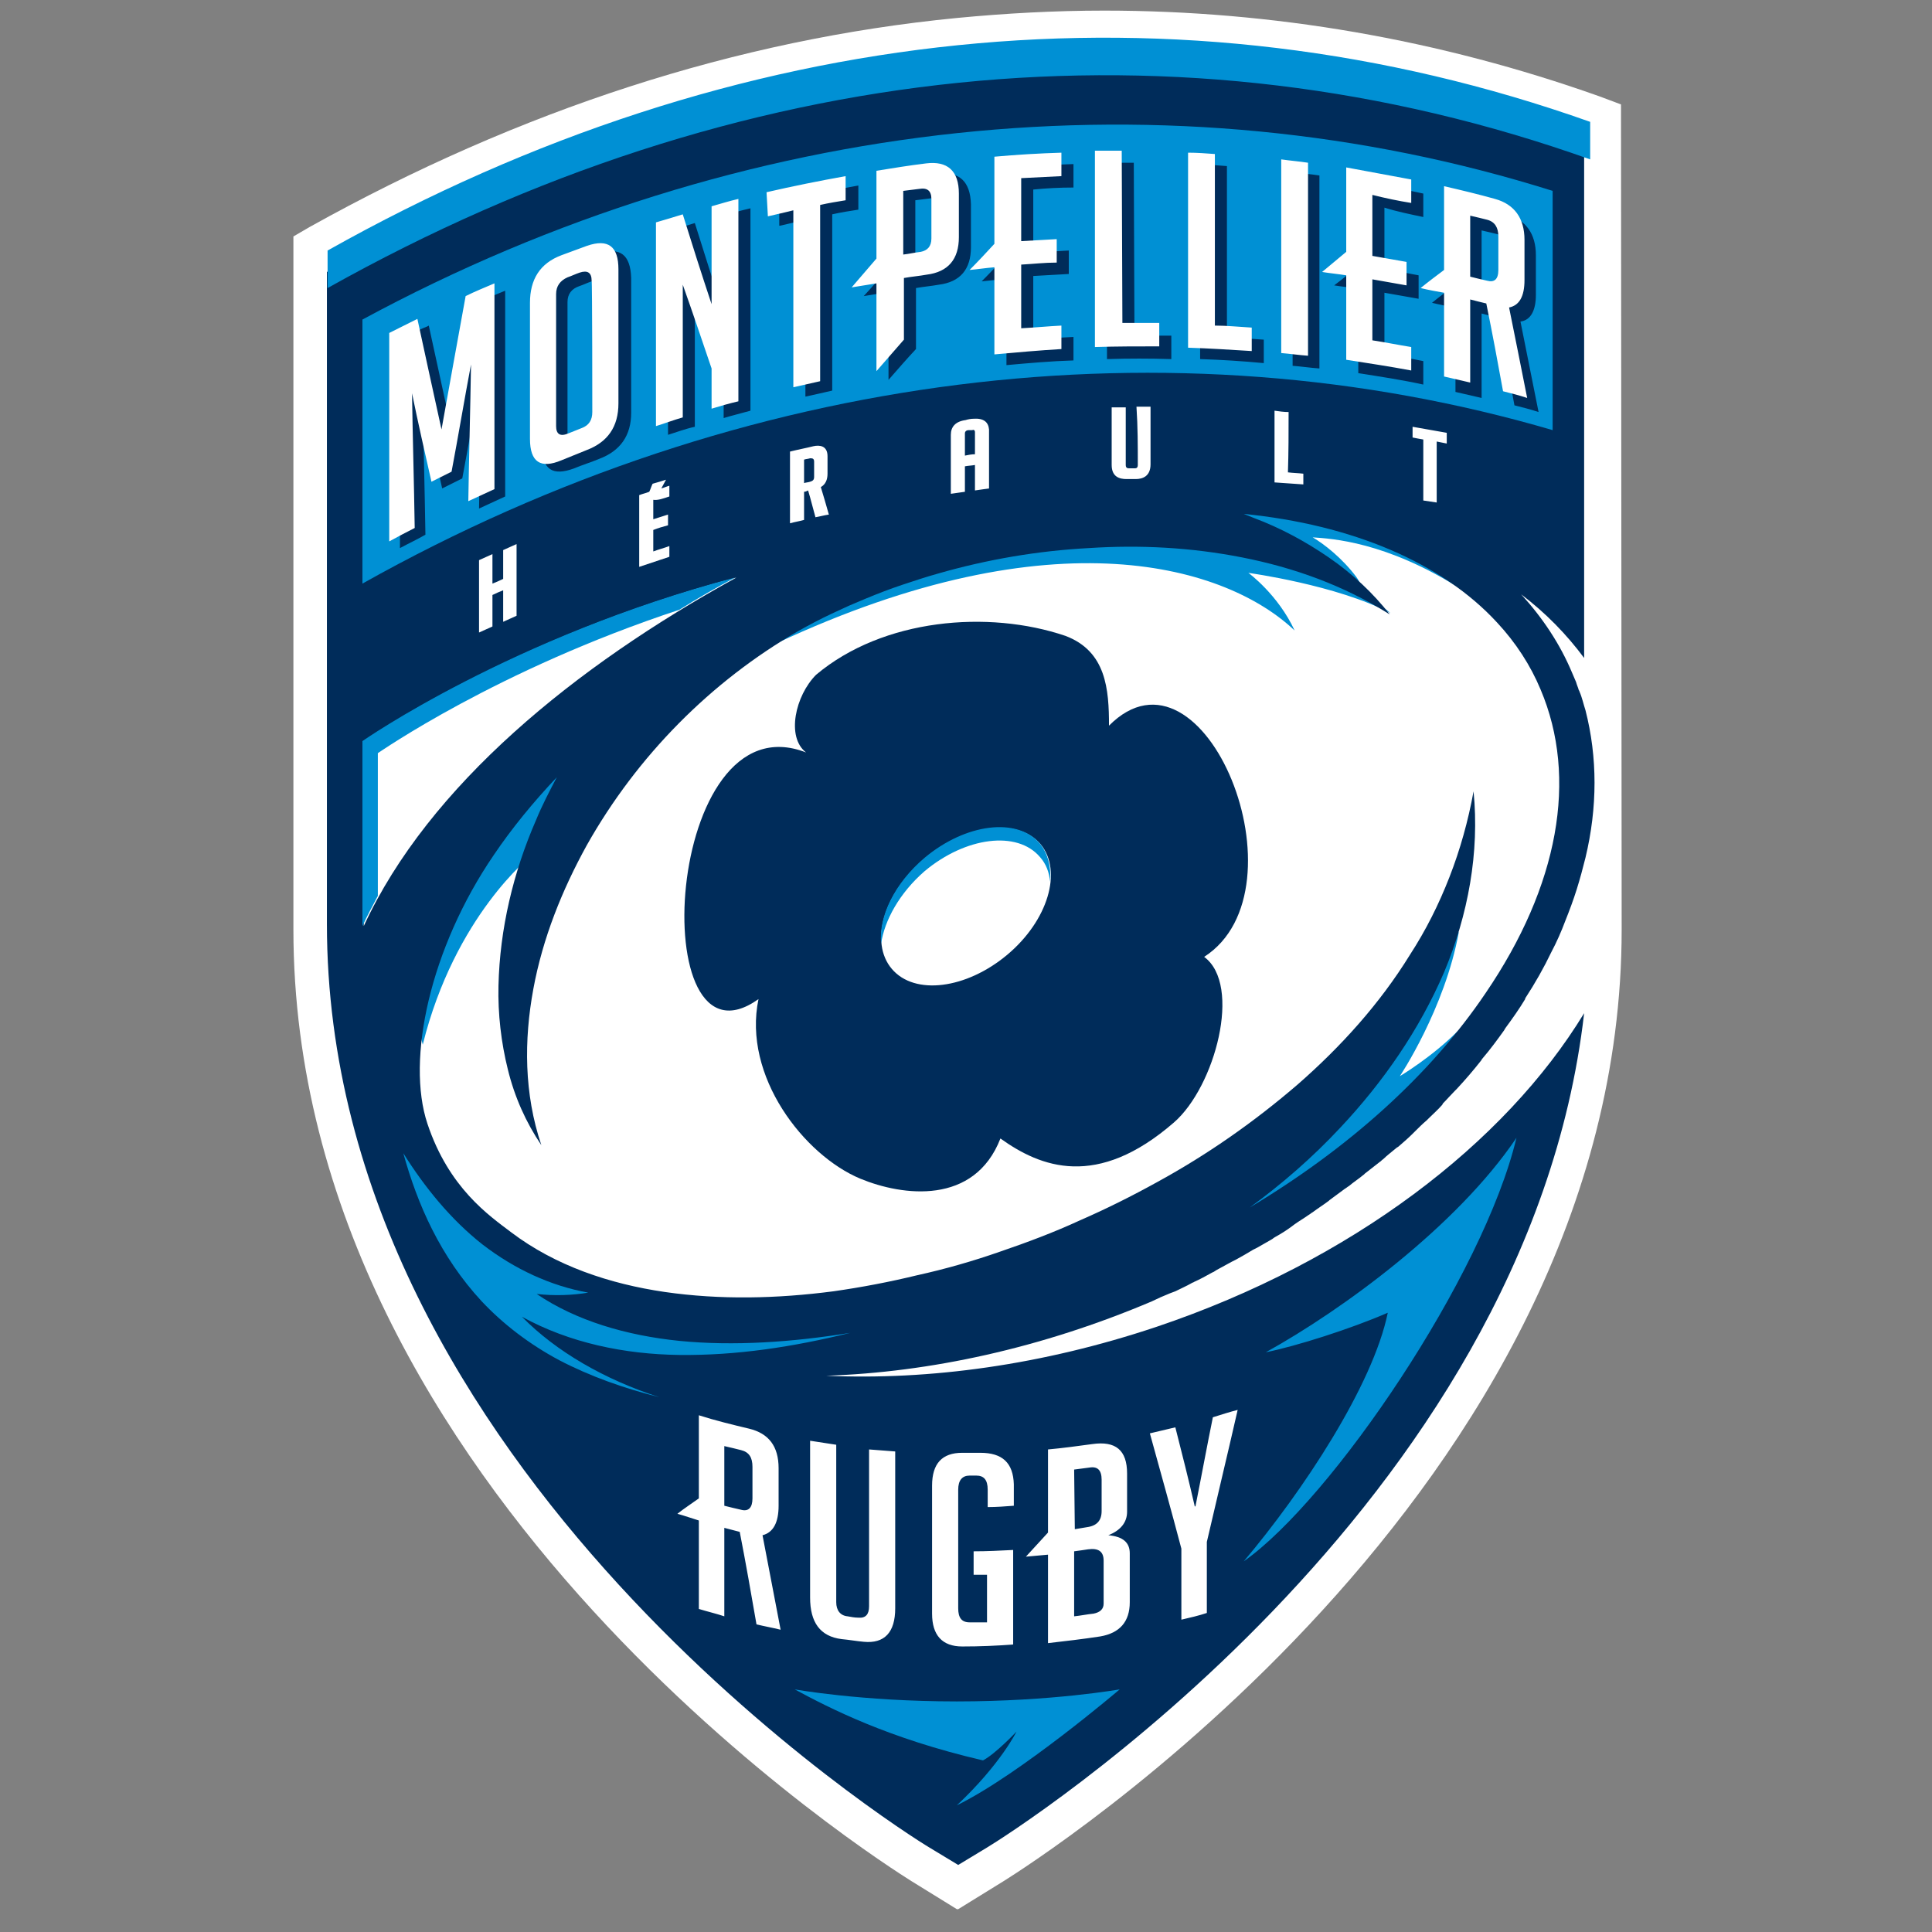
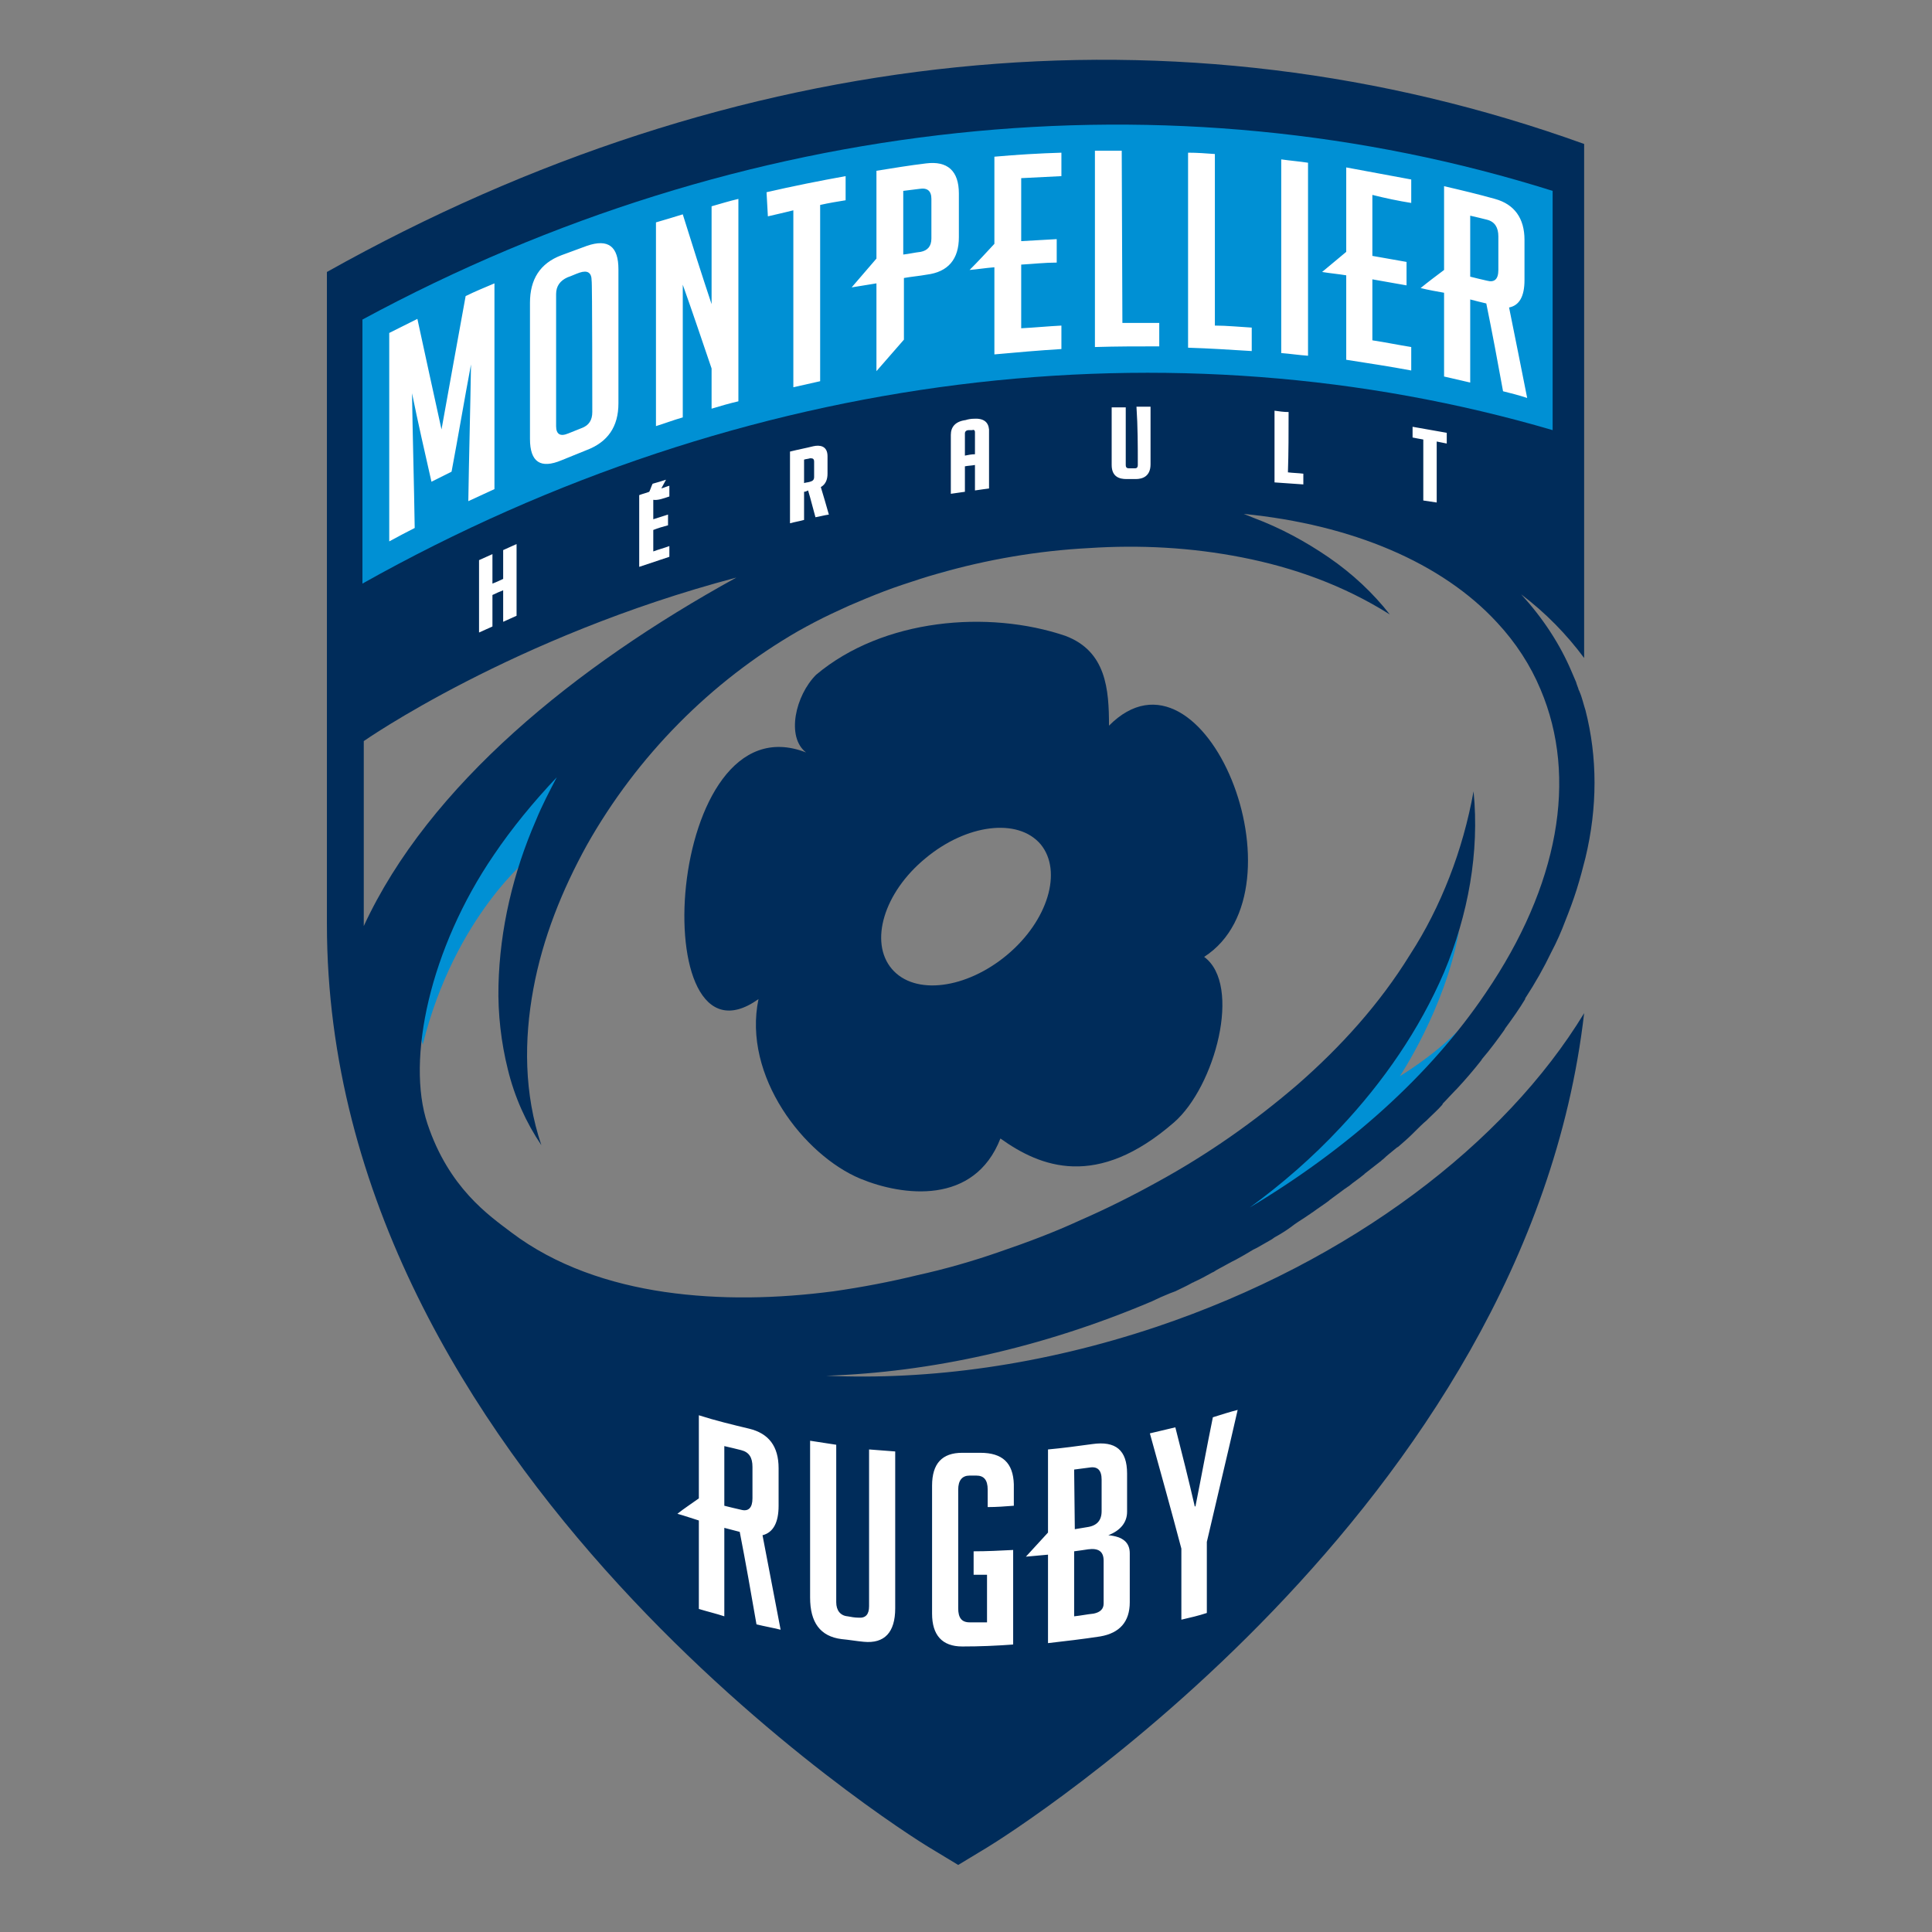
<svg xmlns="http://www.w3.org/2000/svg" width="160" height="160" viewBox="155.9 0 160 160">
  <rect x="155.9" y="0" width="160" height="160" fill="#808080" stroke="none" />
  <switch transform="matrix(.555 0 0 .555 70.031 .823)">
    <g>
-       <path fill="#fff" d="m396.6 14.1-3.2-1.2C369.5 4.4 344.6.1 319.5.1c-7.4 0-14.7.4-22 1.1-32.8 3.2-65.2 13.7-96.6 31.2l-2.4 1.4v103.4c0 84.1 88.4 139.6 92.2 142l6.8 4.2h.2l6.8-4.2c3.8-2.4 92.2-57.9 92.2-142z" />
-       <path fill="#0090d4" d="M270.6 94.5c41.7-19.5 67.3-11.4 77.3-1.9-2.5-5.4-6.9-8.6-6.9-8.6s13.2 1.8 21.2 6c-5.6-4.4-3.8-3.6-5.1-5.4-2.1-2.8-4.8-4.9-6.5-5.9 2.8.2 10.9.6 22.1 7.7-7.8-7.6-25.7-13.7-36.4-13.4-38.7 1.2-65.7 21.5-65.7 21.5" />
      <path fill="#0090d4" d="M297.9 83.2c-1.1.3-2.1.6-3.1.9-.1 0 1.1-.4 3.1-.9M372.4 137.6c-2.1 11.5-8.8 21.5-8.8 21.5s4.9-2.9 8.8-6.9c0 0-6.4 12.8-9.9 15.4s-24.9 13.8-26.9 14c-2.1.2 25.4-28.4 29.4-35 4-6.5 7.4-9 7.4-9M217.8 154.4c4.8-19.3 16.2-28.2 16.2-28.2s2.8-8.7 4-11.8c-5.6 1.7-24.9 22.9-20.2 40" />
      <path fill="#002c5a" d="M329.3 191.5c.3-.1.5-.2.8-.3.8-.4 1.7-.8 2.4-1.2.1-.1.3-.1.4-.2.9-.4 1.8-.9 2.7-1.4.3-.1.5-.3.7-.4.7-.4 1.5-.8 2.2-1.2l.6-.3c.9-.5 1.8-1 2.6-1.5l.6-.3 2.1-1.2c.2-.1.4-.3.6-.4.9-.5 1.7-1 2.5-1.6.1-.1.3-.2.4-.3.7-.5 1.4-.9 2.1-1.4.2-.1.4-.3.6-.4.8-.6 1.6-1.1 2.4-1.7l.1-.1c.8-.6 1.5-1.1 2.3-1.7.2-.1.4-.3.6-.4.7-.6 1.5-1.1 2.2-1.7 0 0 .1 0 .1-.1.8-.6 1.5-1.2 2.3-1.8.2-.1.3-.3.5-.4.6-.6 1.3-1.1 2-1.7.1-.1.2-.1.3-.2.7-.6 1.5-1.3 2.1-1.9l.3-.3c.6-.6 1.2-1.2 1.8-1.7l.3-.3c.7-.7 1.4-1.3 2-2 0 0 .1-.1.1-.2.6-.6 1.2-1.3 1.8-1.9l.3-.3q1.95-2.1 3.6-4.2c.1-.1.1-.2.2-.3 1.2-1.4 2.3-2.9 3.3-4.3 0-.1.1-.1.1-.2 1.1-1.5 2.1-2.9 3-4.4v-.1q2.25-3.45 3.9-6.9c.8-1.5 1.5-3.1 2.1-4.7.6-1.5 1.2-3.1 1.7-4.7s.9-3.1 1.3-4.7c1.8-7.5 1.8-15 0-22-.3-.9-.5-1.9-.9-2.8 0 0 0-.1-.1-.2-.1-.4-.3-.8-.4-1.2-.2-.5-.4-.9-.6-1.4-1.8-4.3-4.4-8.2-7.6-11.7 3.7 2.8 6.8 6 9.4 9.5V20C330.6-1.8 264.5 4.9 203.5 39.1v97.3c0 81.4 86.2 135.6 89.9 137.8l4.3 2.6 4.3-2.6c3.5-2.1 80.6-50.6 89.1-124.5-11.8 19.4-34.7 37-63.8 46.8-17 5.7-33.9 8-49.3 7.3 15.4-.5 32.1-4.1 48.6-11.1q1.2-.6 2.7-1.2m48.8-100.1c2.8 3 5 6.4 6.5 10 5.6 13.2 2.7 29.3-8.2 45.3-8.3 12.3-20.5 23.2-35.2 32 4.8-3.5 9.4-7.5 13.5-11.9 6.4-6.8 11.8-14.6 15.5-23.2 3.6-8.6 5.3-17.9 4.4-27-.8 4.4-2 8.7-3.6 12.8s-3.5 7.9-5.9 11.6c-4.5 7.3-10.3 13.7-16.7 19.3-6.5 5.6-13.5 10.5-21 14.6-3.8 2.1-7.6 4-11.5 5.7-3.9 1.8-7.9 3.3-12 4.7-4 1.4-8.2 2.6-12.3 3.5-4.1 1-8.3 1.8-12.5 2.4-8.4 1.1-16.9 1.3-25.2.1-8.2-1.2-16.3-3.9-22.9-8.9-3.3-2.5-9.3-6.6-12.5-16.2s.4-26.2 9.9-40.1c2.7-4 5.9-7.9 9.4-11.6-1.1 2.1-2.2 4.2-3.1 6.4-3.4 7.8-5.4 16.2-5.6 24.7-.1 4.2.4 8.5 1.4 12.5 1 4.1 2.7 7.9 5 11.3-2.6-7.7-2.6-15.7-1.2-23.3s4.3-14.8 8-21.5c7.5-13.3 18.5-24.4 31.5-31.9 1.6-.9 3.3-1.8 5-2.6.9-.4 1.7-.8 2.6-1.2l2.6-1.1c1.7-.7 3.5-1.4 5.3-2s3.6-1.2 5.4-1.7c7.3-2.1 14.9-3.4 22.5-3.8 7.6-.5 15.3-.1 22.9 1.4s15 4.1 22 8.5c-2.5-3.2-5.6-6.1-9.1-8.5s-7.2-4.4-11.2-5.9l-1.5-.6c16.2 1.6 29.6 7.3 37.8 16.2M209 109.1s22.3-15.6 55.6-24.4c-24 13.2-45.9 31-55.6 52z" />
-       <path fill="#0090d4" d="M203.6 35.9v5.6C264.8 7.2 330.8.5 392 22.3v-5.6C330.6-5.1 264.6 1.6 203.6 35.9" />
      <path fill="#002c5a" d="M320.2 106.8c0-5.4-.4-11.1-6.5-13.4-11.5-3.9-27.2-2.6-37.2 5.8-3.1 3.1-4.5 9.3-1.5 11.6-21.2-8.3-24.2 49-7.1 36.8-2.4 11.5 6.8 23.3 15.2 26.8 6.3 2.6 17 4 20.9-6 6 4.3 14.4 7.6 25.9-2.4 6.1-5.3 10.2-20.5 4.5-24.7 15.7-10.1 0-48.8-14.2-34.5M305 141c-6.1 5.1-13.8 6.1-17.2 2.1s-1.2-11.4 5-16.5c6.1-5.1 13.8-6.1 17.2-2.1 3.3 4 1.1 11.4-5 16.5" />
      <path fill="#0090d4" d="M386.4 62.7c-56.7-16.6-120.6-9.1-177.6 22.9V46.2C265.6 15.5 329.5 9.1 386.4 27z" />
      <g fill="#002c5a">
-         <path d="m222.3 63.6-3.6-16.5c-.3.2-.7.3-1.1.5-1.1.5-2.1 1.1-3.2 1.6v31.1c1.3-.7 2.6-1.3 3.8-2-.1-6.7-.3-13.4-.4-20.1.9 4.4 1.9 8.8 2.9 13.2l3-1.5c1-5.3 1.9-10.6 2.9-15.9-.1 6.8-.3 13.6-.4 20.4l3.9-1.8V41.9c-1.5.6-2.9 1.2-4.3 1.9-1.1 6.5-2.3 13.2-3.5 19.8M244.1 36.4c-1.3.5-2.5.9-3.8 1.4-3.2 1.2-4.7 3.6-4.7 7.1v20.2c0 3.5 1.6 4.5 4.8 3.3 1.2-.5 2.5-.9 3.7-1.4q4.8-1.8 4.8-6.9V40q-.15-5.25-4.8-3.6m.7 24.8c0 1.2-.5 2-1.6 2.4-.7.3-1.4.5-2 .8-1.2.5-1.8.1-1.8-1.1V43.6q0-1.8 1.8-2.4c.6-.2 1.2-.5 1.8-.7q1.8-.6 1.8 1.2zM262.7 45.2c-1.5-4.5-2.9-8.9-4.3-13.4-1.3.4-2.6.8-4 1.2v30.4c1.3-.4 2.6-.9 4-1.2V42.3c1.4 4.2 2.9 8.4 4.3 12.6v6c1.3-.4 2.6-.7 4-1.1V29.6c-1.3.3-2.7.7-4 1zM271.1 32.2c1.3-.3 2.6-.6 3.8-.9v26.4c1.4-.3 2.7-.6 4-.9V30.5c1.3-.3 2.6-.5 3.9-.7v-3.6c-3.9.7-7.9 1.5-11.8 2.4v3.6zM294.7 24.4c-2.5.3-4.9.6-7.4 1v13.1c-1.2 1.4-2.4 2.8-3.7 4.2 1.2-.2 2.4-.4 3.7-.6v13.1c1.4-1.6 2.7-3.1 4.1-4.6v-9.1c1.1-.2 2.3-.3 3.4-.5 3.2-.4 4.8-2.3 4.8-5.6V29c-.1-3.4-1.7-4.9-4.9-4.6m.8 11.2c0 1.2-.6 1.8-1.6 1.9-.9.1-1.7.2-2.6.3v-9.4l2.4-.3q1.8-.3 1.8 1.5zM314.9 26.5V23c-3.3.1-6.7.3-10 .6v13c-1.2 1.3-2.4 2.6-3.7 3.9 1.2-.1 2.4-.3 3.7-.3V53c3.3-.3 6.7-.6 10-.7v-3.5l-6 .3v-9.4c1.8-.1 3.5-.2 5.3-.3v-3.5c-1.8.1-3.5.2-5.3.3v-9.4q3-.3 6-.3M323.9 22.8h-4v29.3q4.8-.15 9.6 0v-3.5H324zM337.8 23.3c-1.3-.1-2.6-.2-4-.3v29.1c3.2.1 6.3.3 9.5.6v-3.5c-1.8-.1-3.7-.3-5.5-.4zM347.6 53.1c1.3.1 2.6.3 4 .4V24.7c-1.3-.2-2.6-.3-4-.5zM367.1 30.9v-3.5c-3.2-.7-6.5-1.3-9.7-1.8v12.6c-1.2 1-2.4 2-3.6 2.9 1.2.2 2.4.3 3.6.5v12.6c3.2.5 6.5 1 9.7 1.7v-3.5c-1.9-.4-3.8-.7-5.8-1.1v-9.1l5.1.9v-3.5c-1.7-.3-3.4-.7-5.1-1v-9.1c1.9.6 3.9 1 5.8 1.4M381.6 46.5c1.5-.2 2.3-1.6 2.3-4v-5.9c0-3.2-1.5-5.3-4.4-6.1-2.5-.7-5-1.3-7.6-1.9V41c-1.2.9-2.4 1.8-3.5 2.7 1.2.3 2.4.5 3.5.8V57l3.9.9V45.3c.8.2 1.5.4 2.4.6.9 4.4 1.7 8.7 2.5 13.1 1.2.3 2.4.6 3.6 1zm-1.6-5.6c0 1.4-.6 1.9-1.7 1.6-.9-.2-1.7-.4-2.5-.6v-9c.9.2 1.7.4 2.5.6 1.2.3 1.7 1.2 1.7 2.5z" />
-       </g>
+         </g>
      <g fill="#fff">
        <path d="M220.6 62.6c-1.2-5.5-2.4-10.9-3.6-16.5l-4.2 2.1v31.1c1.3-.7 2.6-1.4 3.8-2-.1-6.7-.3-13.4-.4-20.1.9 4.4 1.9 8.8 2.9 13.2l3-1.5c1-5.3 1.9-10.7 2.9-16-.1 6.8-.3 13.6-.4 20.4l3.9-1.8V40.8c-1.4.6-2.9 1.2-4.3 1.9-1.2 6.6-2.4 13.2-3.6 19.9M242.3 35.2c-1.3.5-2.5.9-3.8 1.4-3.2 1.2-4.7 3.6-4.7 7.1V64c0 3.5 1.6 4.5 4.7 3.2 1.2-.5 2.5-1 3.7-1.5 3.2-1.2 4.8-3.5 4.8-7v-20c0-3.4-1.5-4.6-4.7-3.5m.8 24.8c0 1.2-.5 2-1.6 2.4-.7.3-1.3.5-2 .8-1.2.5-1.8.1-1.8-1.1V42.4c0-1.2.6-2 1.7-2.5.6-.2 1.2-.5 1.8-.7q1.8-.6 1.8 1.2c.1 0 .1 19.6.1 19.6M260.9 43.9c-1.5-4.5-2.9-8.9-4.3-13.4-1.3.4-2.6.8-4 1.2v30.4c1.3-.4 2.6-.9 4-1.3V41c1.5 4.2 2.9 8.4 4.3 12.5v6c1.3-.4 2.7-.8 4-1.1V28.2c-1.3.3-2.6.7-4 1.1zM269.3 30.8c1.3-.3 2.6-.6 3.8-.9v26.4c1.3-.3 2.7-.6 4-.9V29.1c1.3-.3 2.6-.5 3.8-.7v-3.6c-3.9.7-7.9 1.5-11.8 2.4zM292.9 22.9c-2.5.3-4.9.7-7.4 1.1v13.1c-1.2 1.4-2.4 2.8-3.7 4.3 1.2-.2 2.4-.4 3.7-.6v13.1c1.4-1.6 2.7-3.1 4.1-4.7V40c1.1-.2 2.3-.3 3.4-.5 3.2-.4 4.8-2.3 4.8-5.6v-6.5c0-3.4-1.7-4.9-4.9-4.5m.8 11.2c0 1.2-.6 1.8-1.6 2-.9.1-1.7.3-2.6.4V27l2.4-.3q1.8-.3 1.8 1.5zM313.1 24.8v-3.5c-3.3.1-6.7.3-10 .6v13c-1.2 1.3-2.4 2.6-3.7 3.9 1.2-.1 2.4-.3 3.7-.4v13c3.3-.3 6.7-.6 10-.8v-3.5c-2 .1-4 .3-6 .4V38c1.8-.1 3.5-.3 5.3-.3v-3.5c-1.8.1-3.5.2-5.3.3v-9.4zM322.1 21h-4v29.3c3.2-.1 6.4-.1 9.6-.1v-3.5h-5.5zM336 21.5c-1.3-.1-2.7-.2-4-.2v29.1c3.2.1 6.3.3 9.5.5v-3.5c-1.8-.1-3.7-.3-5.5-.3zM345.9 51.2c1.3.1 2.6.3 4 .4V22.8c-1.3-.2-2.6-.3-4-.5zM365.3 28.8v-3.5c-3.2-.6-6.5-1.2-9.7-1.8v12.6l-3.6 3c1.2.2 2.4.3 3.6.5v12.6c3.2.5 6.5 1 9.7 1.6v-3.5c-1.9-.3-3.8-.7-5.8-1v-9.1l5.1.9v-3.5l-5.1-.9v-9.1c2 .5 3.9.9 5.8 1.2M379.9 44.4c1.5-.3 2.3-1.6 2.3-4.1v-6c0-3.2-1.5-5.3-4.4-6.1-2.5-.7-5-1.3-7.6-1.9v12.5c-1.2.9-2.4 1.8-3.5 2.7 1.2.3 2.4.5 3.5.7v12.5l3.9.9V43.2c.8.2 1.5.4 2.4.6.9 4.4 1.7 8.7 2.5 13.1 1.2.3 2.4.6 3.6 1-.9-4.5-1.8-9.1-2.7-13.5m-1.6-5.6c0 1.4-.6 1.9-1.7 1.6-.9-.2-1.7-.4-2.5-.6v-9.1c.9.2 1.7.4 2.5.6 1.2.3 1.7 1.2 1.7 2.5zM270.9 223.2v-5.6c0-3.3-1.5-5.2-4.4-5.9-2.5-.6-5-1.2-7.5-2v12.4c-1.1.8-2.2 1.5-3.2 2.3 1.1.3 2.2.7 3.2 1v13.2c1.3.4 2.6.7 3.8 1.1v-13.2c.8.2 1.5.4 2.3.6.9 4.6 1.7 9.2 2.5 13.8 1.2.3 2.4.5 3.6.8l-2.7-14.1c1.6-.4 2.4-1.9 2.4-4.4m-3.9-1.1c0 1.4-.6 2-1.7 1.7-.9-.2-1.7-.4-2.5-.6v-8.9c.9.2 1.7.4 2.5.6 1.2.3 1.7 1.1 1.7 2.5zM284.4 238.2c0 1.2-.5 1.8-1.6 1.7-.5 0-1.1-.1-1.6-.2-1.1-.1-1.7-.9-1.7-2.1v-23.5l-3.9-.6v23.4c0 3.7 1.5 5.8 4.7 6.2 1.1.1 2.2.3 3.3.4 3.1.3 4.7-1.4 4.7-5v-23.4l-3.9-.3zM301 215.3h-2.7c-3 0-4.5 1.6-4.5 4.9v19.1c0 3.2 1.5 4.9 4.5 4.9 2.6 0 5.1-.1 7.6-.3v-14.1c-2 .1-3.9.2-5.9.2v3.5h2v7.1h-2.6c-1.2 0-1.7-.7-1.7-2.1v-17.7c0-1.4.6-2.1 1.7-2.1h1c1.1 0 1.7.6 1.7 2.1v2.6c1.3 0 2.6-.1 3.9-.2V220c-.1-3.2-1.7-4.7-5-4.7M320.1 227.6q0-.15 0 0c1.8-.7 2.8-1.9 2.8-3.5v-5.7c0-3.5-1.7-4.9-5.2-4.4-2.2.3-4.4.6-6.6.8v12.4l-3.3 3.6 3.3-.3v13.2c2.6-.3 5.2-.6 7.8-1 2.9-.5 4.4-2.2 4.4-5.1v-7.3c0-1.6-1-2.5-3.2-2.7m-5.1-9.8c.8-.1 1.5-.2 2.3-.3q1.8-.3 1.8 1.8v4.7c0 1.4-.7 2.2-2.2 2.4l-1.8.3zm4.4 20q0 1.2-1.5 1.5c-1 .1-1.9.3-2.9.4V230c.7-.1 1.5-.2 2.1-.3 1.5-.2 2.3.3 2.3 1.7zM335.7 210c-.9 4.4-1.7 8.8-2.6 13.3h-.1c-.9-3.9-1.9-7.9-2.9-11.8-1.3.3-2.5.6-3.8.9 1.6 5.8 3.2 11.5 4.7 17.2v10.6c1.3-.3 2.6-.6 3.8-1v-10.6c1.5-6.5 3.1-13.1 4.6-19.7-1.2.3-2.4.7-3.7 1.1" />
      </g>
-       <path fill="#0090d4" d="M273.3 250.6s9.9 1.8 24.2 1.8c14.2 0 24.3-1.8 24.3-1.8s-14.9 12.7-24.3 17.3c6.5-6.1 8.9-11 8.9-11s-3.1 3.3-5 4.3c-14.2-3.3-22.9-7.8-28.1-10.6M340.3 231.5c13.1-9.2 35.8-42.6 40.7-63.2-8.9 13.2-26 25.7-37.4 32 4.5-.9 12.7-3.5 18.2-5.9-2.2 10.8-12.7 26.7-21.5 37.1M256.1 89.5c2.7-1.7 5.5-3.3 8.3-4.8-33.3 8.8-55.6 24.4-55.6 24.4v27.6c.7-1.5 1.5-3 2.3-4.5v-21.3c.2-.1 17.7-12.4 45-21.4M214.9 170.6c2.1 7.6 5.5 15.4 11.7 22.1 3.2 3.4 7.1 6.4 11.6 8.8 4.6 2.4 9.7 4.2 14.9 5.5-8.1-2.6-15.4-6.8-20.5-12 7.1 3.9 15.3 5.6 23.5 5.7 8.5.1 17-1.2 25.5-3.3-8.7 1.4-17.4 2-25.5 1.2-7.9-.8-15.4-3-21.3-7 2.7.3 5.3.2 7.7-.2-5.6-1-11-3.5-15.8-7.2-4.7-3.7-8.6-8.5-11.8-13.6M292.7 128.5c6.1-5.1 13.8-6.1 17.2-2.1.9 1 1.4 2.3 1.5 3.7.2-2.2-.3-4.2-1.5-5.7-3.4-4-11.1-3-17.2 2.1-4.5 3.8-6.9 8.8-6.5 12.8.5-3.4 2.7-7.5 6.5-10.8" />
      <path fill="#fff" d="M229.8 84.9c-.6.3-1.1.5-1.6.7v-4.4c-.7.3-1.3.6-2 .9v10.8c.7-.3 1.3-.6 2-.9v-4.7c.6-.3 1.1-.5 1.6-.7v4.7c.7-.3 1.3-.6 2-.9V79.7c-.7.3-1.3.6-2 .9zM254.6 72.6V71c-.4.1-.8.3-1.2.4.2-.4.5-.9.7-1.3-.6.2-1.3.4-2 .6-.2.4-.3.8-.5 1.2-.5.2-1 .3-1.5.5v10.7l4.5-1.5V80c-.8.3-1.6.5-2.4.8v-3.2c.7-.3 1.5-.5 2.2-.7v-1.6c-.7.2-1.5.5-2.2.7v-2.9c.7.1 1.5-.2 2.4-.5M278.2 69.2v-2.6c0-1.6-1.2-1.7-2.1-1.5-1.2.3-2.3.5-3.5.8v10.7c.7-.2 1.4-.3 2.1-.5v-4.2c.2 0 .4-.1.6-.2.4 1.3.7 2.6 1.1 4 .6-.1 1.3-.3 2-.4-.4-1.4-.8-2.8-1.2-4.1.7-.4 1-1.1 1-2m-3.5-2.1c.3-.1.6-.1.9-.2.3 0 .6 0 .6.5v2.3c0 .5-.3.6-.6.7s-.6.1-.9.2zM300 61c-.4 0-.9.1-1.2.2-1.5.2-2.2 1-2.2 2.2v8.8l2.1-.3v-3.8c.5-.1 1-.1 1.5-.2v3.8l2.1-.3v-8.8c-.1-1.1-.8-1.7-2.3-1.6m.2 2v3.3c-.5 0-1 .1-1.5.2v-3.3c0-.3.2-.5.6-.5h.5c.2-.1.4 0 .4.3M324.5 67.9c0 .5-.3.5-.5.5h-.7c-.3 0-.6 0-.6-.5v-8.6h-2.1v8.6c0 1.8 1.2 2.1 2.2 2.1h1.4c1 0 2.2-.4 2.2-2.2v-8.6h-2.1c.2 3 .2 5.8.2 8.7M347 60c-.7 0-1.4-.1-2.1-.2v10.7c1.5.1 2.9.2 4.3.3v-1.6c-.8-.1-1.5-.1-2.3-.2.1-2.9.1-6 .1-9M365.5 62.2v1.6c.5.1 1 .2 1.6.3v9.1c.7.1 1.3.2 2 .3v-9.1l1.5.3v-1.6z" />
    </g>
  </switch>
</svg>